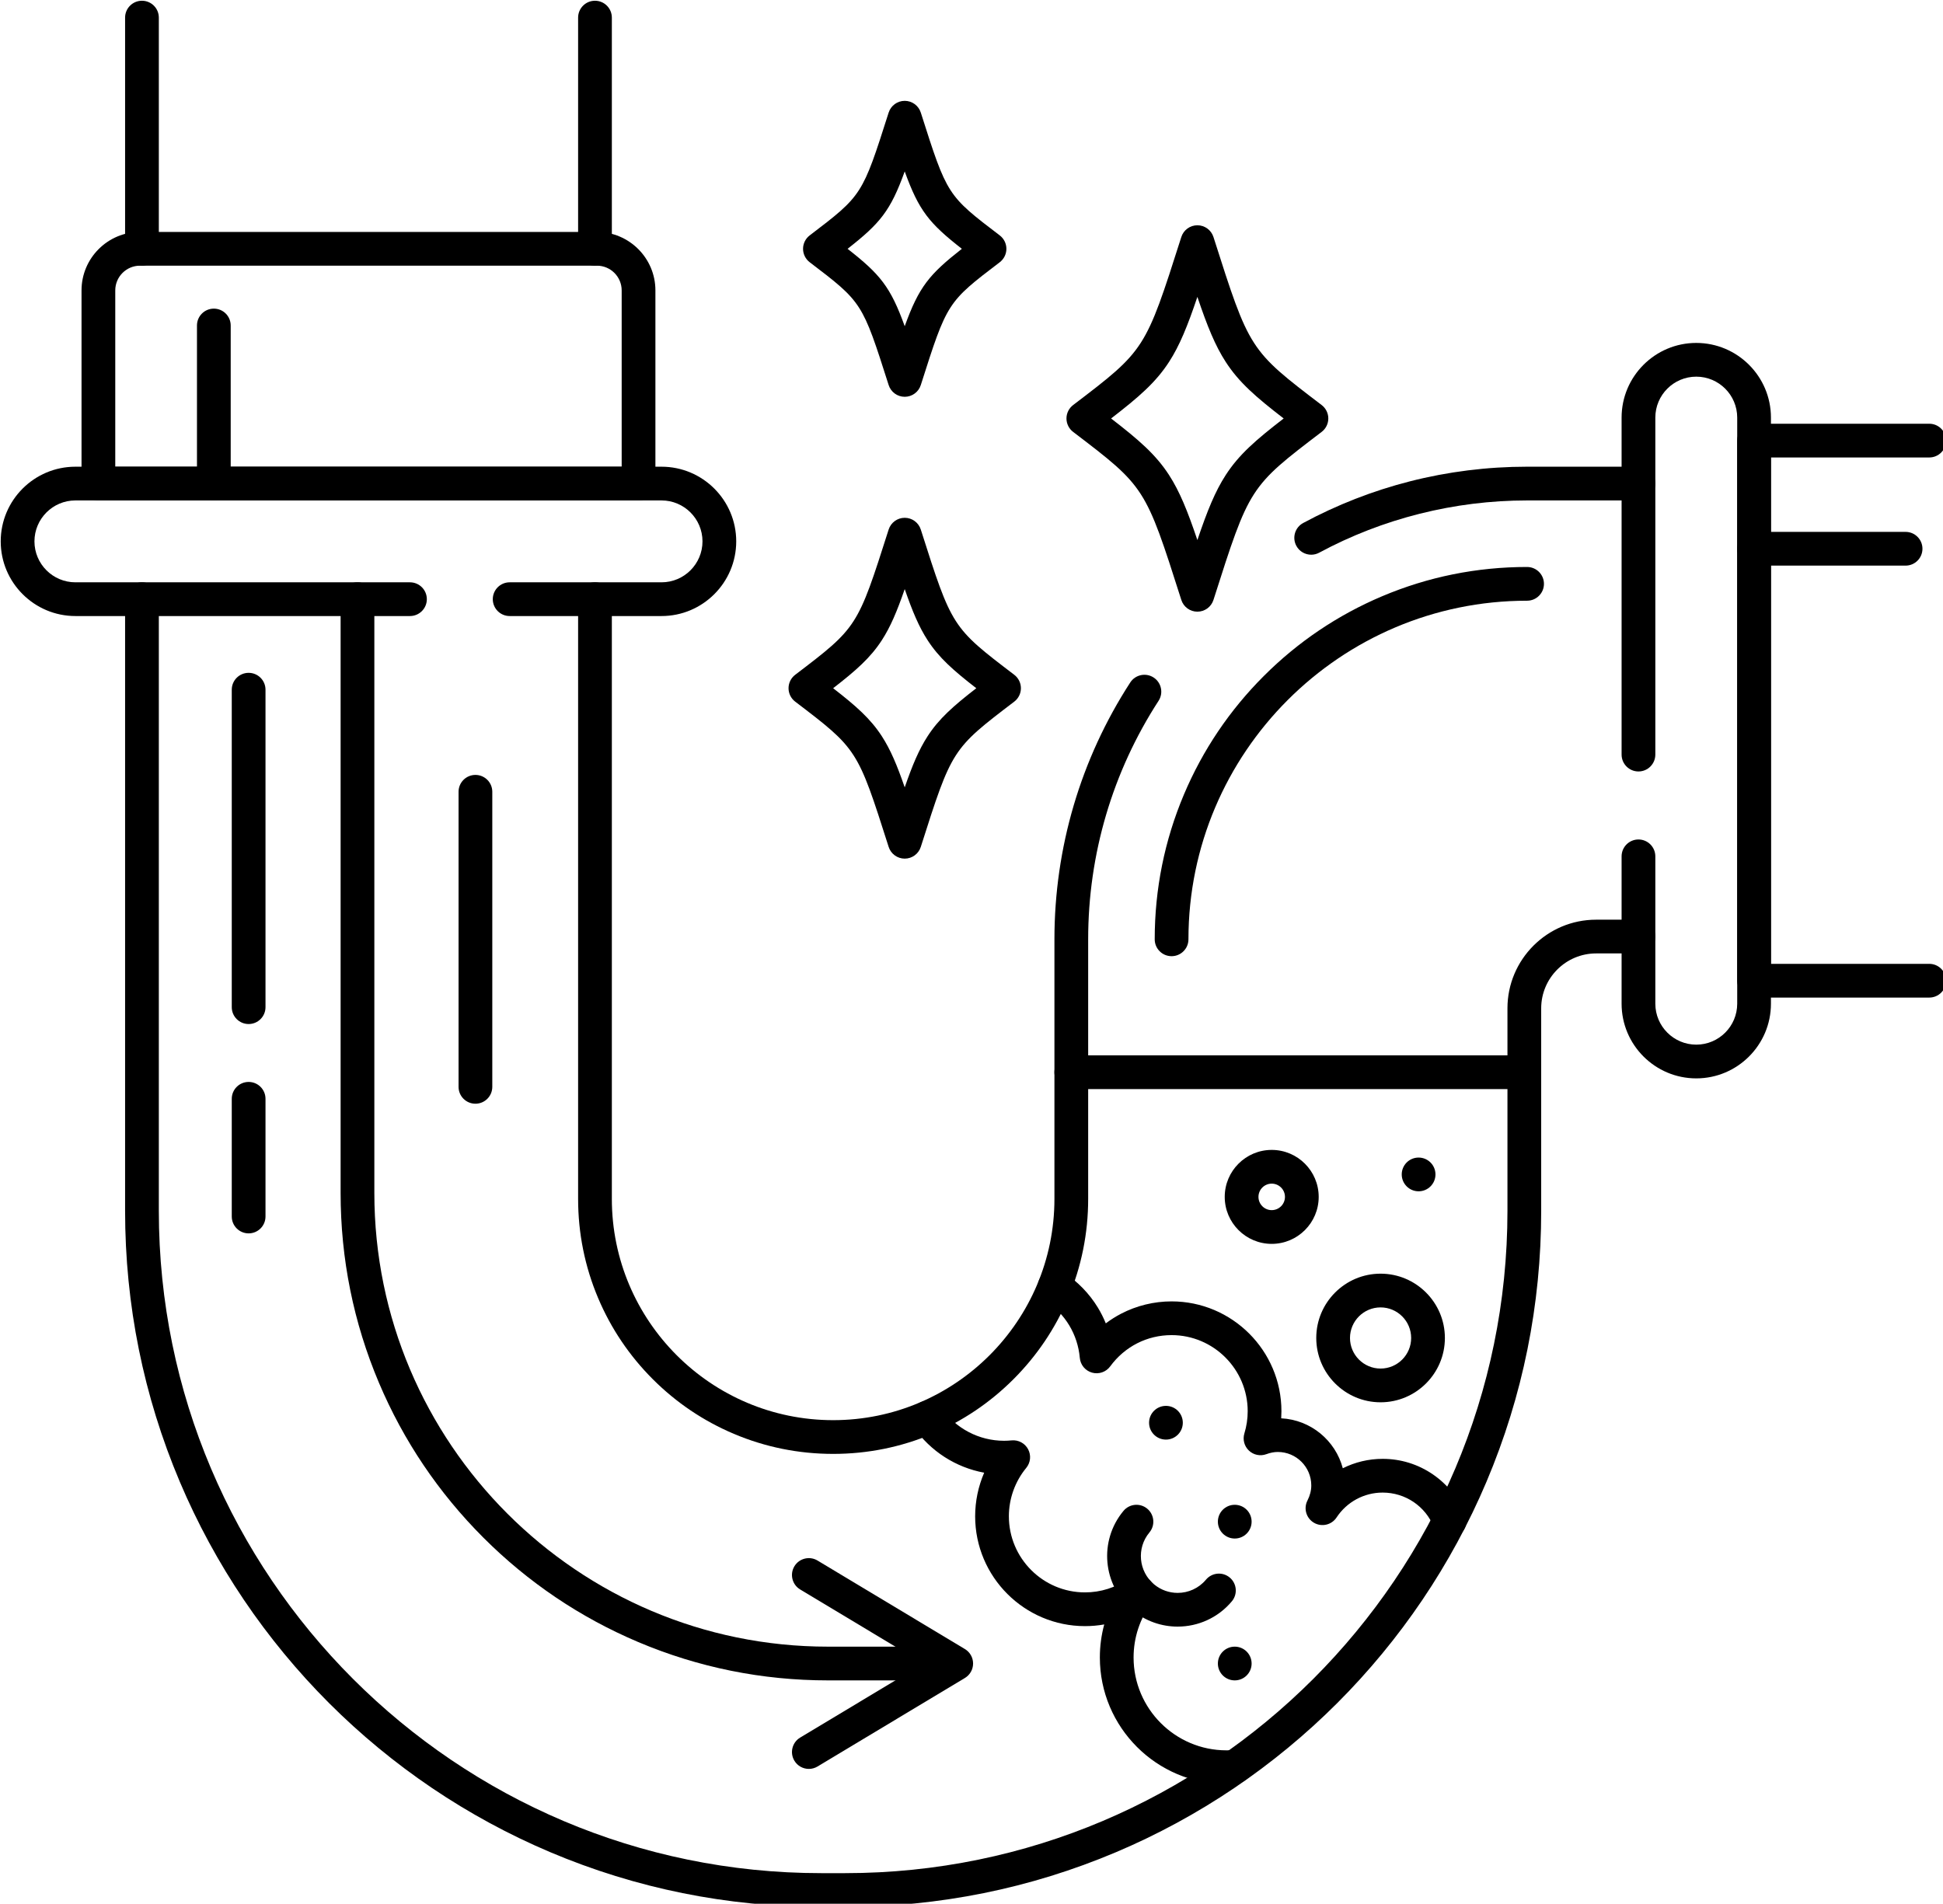
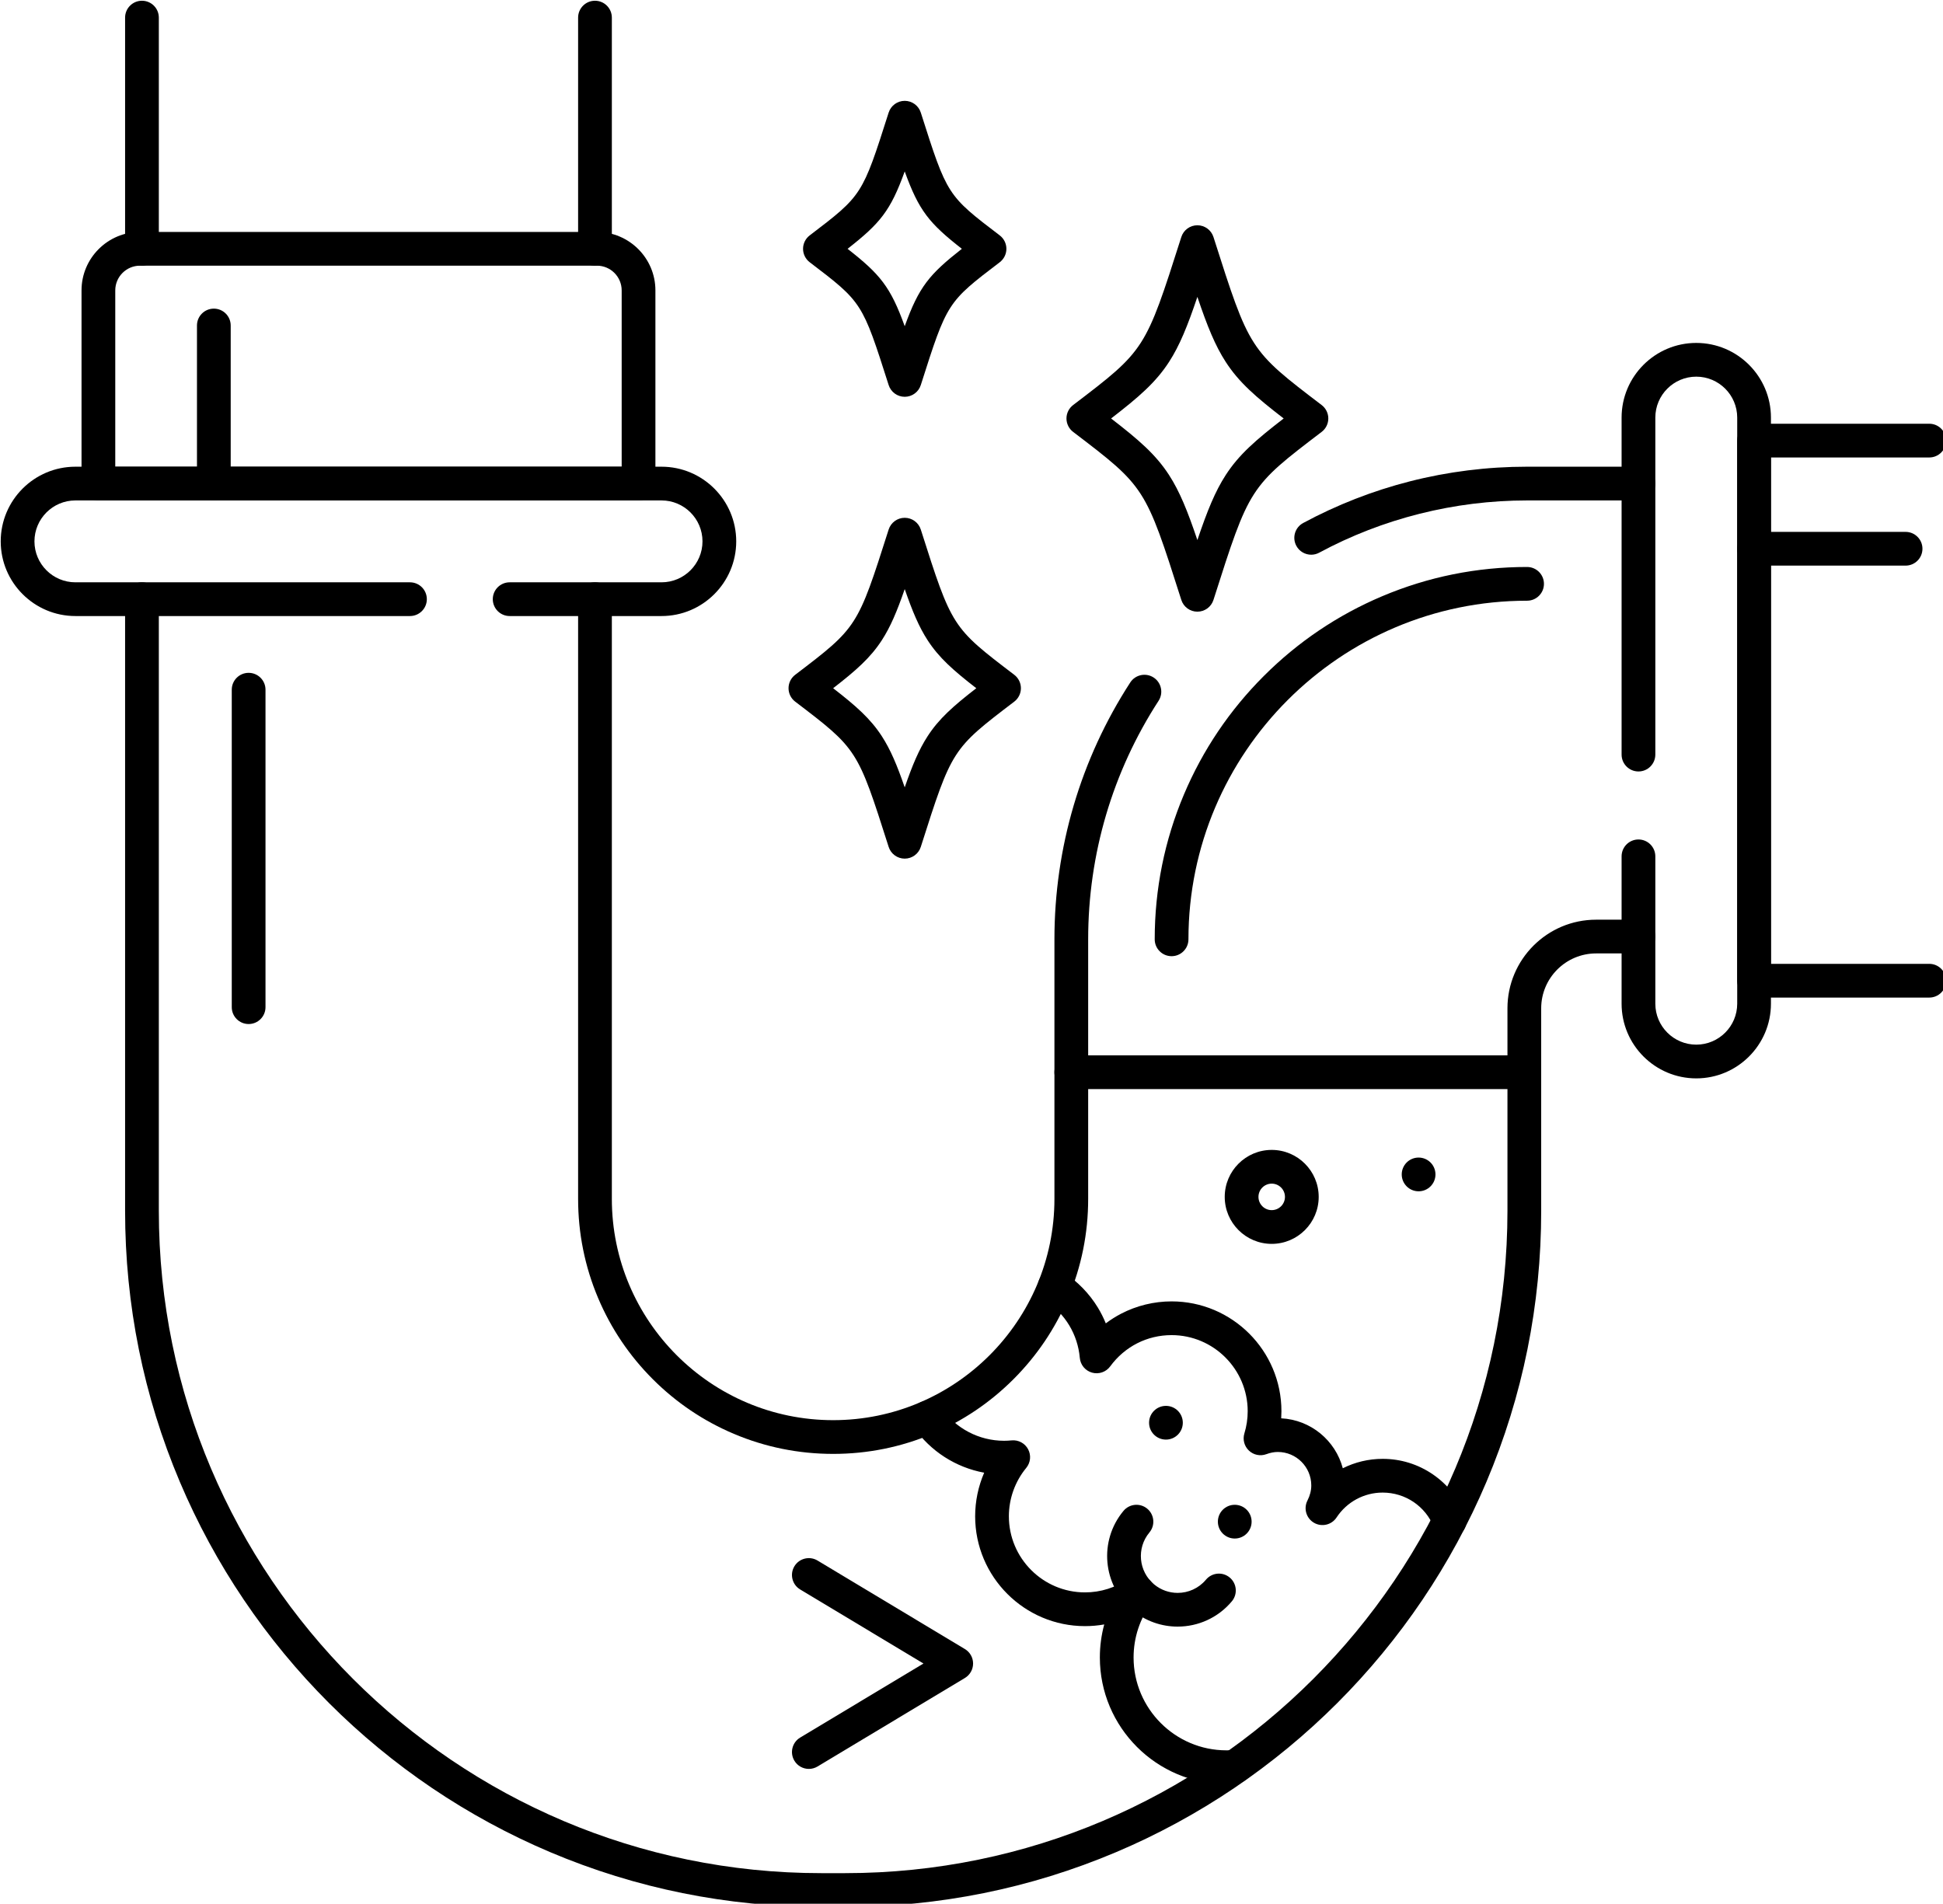
<svg xmlns="http://www.w3.org/2000/svg" xmlns:ns1="http://www.inkscape.org/namespaces/inkscape" xmlns:ns2="http://sodipodi.sourceforge.net/DTD/sodipodi-0.dtd" ns1:version="1.0 (4035a4fb49, 2020-05-01)" ns2:docname="plumbing1.svg" version="1.1" width="100" viewBox="0 0 976.562 956.916" height="97.988" id="Слой_1">
  <defs id="defs1414" />
  <g style="stroke-width:3.219" transform="matrix(0.311,0,0,0.311,-288.251,-298.074)" id="g2039">
    <g style="stroke-width:3.219" id="g1409">
      <g style="stroke-width:3.219" id="g1293">
        <path style="stroke-width:10.365" d="m 2861.946,1947.031 c -11.867,0 -22.371,-7.676 -25.974,-18.983 -58.227,-182.72 -58.227,-182.72 -174.869,-271.583 -6.768,-5.156 -10.74,-13.176 -10.74,-21.684 0,-8.508 3.973,-16.528 10.74,-21.684 116.643,-88.863 116.643,-88.863 174.869,-271.583 3.603,-11.307 14.106,-18.983 25.973,-18.983 h 10e-4 c 11.867,0 22.37,7.678 25.973,18.985 58.21,182.718 58.21,182.718 174.868,271.579 6.769,5.156 10.741,13.177 10.741,21.685 0,8.509 -3.973,16.529 -10.741,21.685 -116.655,88.865 -116.655,88.865 -174.868,271.582 -3.603,11.307 -14.106,18.984 -25.973,18.984 z m -139.457,-312.25 c 44.727,34.526 72.169,58.191 93.65,91.403 17.035,26.337 29.697,57.368 45.804,105.117 16.104,-47.75 28.764,-78.78 45.8,-105.118 21.481,-33.21 48.925,-56.875 93.655,-91.402 -44.732,-34.525 -72.177,-58.19 -93.659,-91.404 -17.036,-26.338 -29.695,-57.365 -45.797,-105.114 -16.106,47.749 -28.768,78.777 -45.803,105.114 -21.481,33.213 -48.923,56.878 -93.65,91.404 z" fill="#000000" id="path1291" />
      </g>
      <g style="stroke-width:3.219" id="g1297">
        <path style="stroke-width:10.365" d="m 2388.973,1599.742 c -11.867,0 -22.371,-7.676 -25.974,-18.983 -42.623,-133.756 -42.623,-133.756 -127.598,-198.493 -6.768,-5.156 -10.74,-13.176 -10.74,-21.684 0,-8.508 3.972,-16.528 10.74,-21.684 84.975,-64.737 84.975,-64.737 127.598,-198.493 3.603,-11.306 14.107,-18.983 25.973,-18.983 h 10e-4 c 11.867,0 22.371,7.678 25.973,18.985 42.612,133.756 42.612,133.756 127.596,198.49 6.769,5.156 10.741,13.176 10.741,21.685 0,8.509 -3.973,16.529 -10.741,21.686 -84.982,64.737 -84.982,64.737 -127.596,198.49 -3.603,11.306 -14.107,18.984 -25.973,18.984 z m -92.343,-239.16 c 52.588,41.21 69.319,61.299 92.339,125.078 23.016,-63.779 39.747,-83.866 92.34,-125.077 -52.595,-41.209 -69.326,-61.296 -92.341,-125.076 -23.019,63.778 -39.75,83.865 -92.338,125.075 z" fill="#000000" id="path1295" />
      </g>
      <g style="stroke-width:3.219" id="g1301">
        <path style="stroke-width:10.365" d="m 2388.973,2346.167 c -11.867,0 -22.371,-7.677 -25.974,-18.984 -50.364,-158.049 -50.364,-158.049 -151.052,-234.757 -6.768,-5.156 -10.74,-13.176 -10.74,-21.684 0,-8.508 3.972,-16.528 10.74,-21.684 100.688,-76.708 100.688,-76.708 151.052,-234.758 3.603,-11.306 14.107,-18.983 25.973,-18.983 h 10e-4 c 11.867,0 22.371,7.678 25.973,18.985 50.351,158.049 50.351,158.049 151.051,234.754 6.769,5.156 10.741,13.177 10.741,21.685 0,8.509 -3.973,16.529 -10.741,21.686 -100.697,76.707 -100.697,76.707 -151.051,234.755 -3.603,11.307 -14.107,18.985 -25.973,18.985 z m -115.681,-275.424 c 37.137,28.807 60.333,49.206 78.75,77.679 13.827,21.378 24.341,46.13 36.927,82.541 12.584,-36.411 23.097,-61.163 36.925,-82.542 18.417,-28.473 41.613,-48.87 78.754,-77.678 -37.143,-28.807 -60.34,-49.205 -78.758,-77.68 -13.827,-21.378 -24.339,-46.127 -36.922,-82.538 -12.585,36.41 -23.099,61.16 -36.926,82.538 -18.417,28.474 -41.613,48.872 -78.75,77.68 z" fill="#000000" id="path1299" />
      </g>
      <g style="stroke-width:3.219" id="g1305">
        <path style="stroke-width:10.365" d="m 2292.59,4040.368 h -38.607 c -151.858,0 -299.189,-29.747 -437.898,-88.417 -66.666,-28.197 -130.962,-63.096 -191.104,-103.727 -59.563,-40.24 -115.573,-86.452 -166.474,-137.354 -50.9,-50.9 -97.113,-106.91 -137.353,-166.474 -40.631,-60.142 -75.53,-124.438 -103.727,-191.104 -58.669,-138.71 -88.417,-286.04 -88.417,-437.898 v -988.561 c 0,-15.056 12.205,-27.26 27.26,-27.26 15.055,0 27.26,12.205 27.26,27.26 v 988.561 c 0,590.25 480.203,1070.453 1070.453,1070.453 h 38.607 c 590.25,0 1070.453,-480.203 1070.453,-1070.453 v -327.287 c 0,-78.989 64.263,-143.252 143.253,-143.252 h 68.468 c 15.056,0 27.26,12.205 27.26,27.26 0,15.055 -12.204,27.26 -27.26,27.26 h -68.468 c -48.928,0 -88.733,39.805 -88.733,88.732 v 327.287 c 0,151.858 -29.748,299.188 -88.417,437.898 -28.196,66.665 -63.096,130.962 -103.727,191.104 -40.24,59.563 -86.452,115.573 -137.353,166.474 -50.9,50.901 -106.91,97.113 -166.474,137.354 -60.143,40.631 -124.438,75.529 -191.104,103.727 -138.709,58.67 -286.039,88.417 -437.898,88.417 z" fill="#000000" id="path1303" />
      </g>
      <g style="stroke-width:3.219" id="g1309">
        <path style="stroke-width:10.365" d="m 1156.27,1387.841 c -15.055,0 -27.26,-12.205 -27.26,-27.26 V 986.892 c 0,-15.055 12.205,-27.26 27.26,-27.26 15.055,0 27.26,12.205 27.26,27.26 v 373.689 c 0,15.056 -12.205,27.26 -27.26,27.26 z" fill="#000000" id="path1307" />
      </g>
      <g style="stroke-width:3.219" id="g1313">
        <path style="stroke-width:10.365" d="m 1888.395,1387.841 c -15.055,0 -27.26,-12.205 -27.26,-27.26 V 986.892 c 0,-15.055 12.205,-27.26 27.26,-27.26 15.055,0 27.26,12.205 27.26,27.26 v 373.689 c 0,15.056 -12.205,27.26 -27.26,27.26 z" fill="#000000" id="path1311" />
      </g>
      <g style="stroke-width:3.219" id="g1317">
        <path style="stroke-width:10.365" d="m 2273.286,3308.242 c -55.628,0 -109.607,-10.9 -160.436,-32.399 -49.082,-20.761 -93.156,-50.474 -130.999,-88.316 -37.843,-37.843 -67.556,-81.917 -88.316,-130.999 -21.499,-50.829 -32.399,-104.808 -32.399,-160.436 v -969.257 c 0,-15.055 12.205,-27.26 27.26,-27.26 15.055,0 27.26,12.205 27.26,27.26 v 969.257 c 0,197.198 160.433,357.631 357.63,357.631 197.198,0 357.631,-160.433 357.631,-357.631 v -419.518 c 0,-147.967 42.374,-291.512 122.54,-415.115 8.192,-12.631 25.073,-16.229 37.704,-8.037 12.632,8.192 16.23,25.073 8.038,37.704 -74.424,114.749 -113.763,248.035 -113.763,385.448 v 419.518 c 0,55.628 -10.9,109.606 -32.399,160.436 -20.761,49.082 -50.474,93.156 -88.316,130.999 -37.842,37.843 -81.917,67.556 -130.999,88.316 -50.83,21.499 -104.808,32.399 -160.436,32.399 z" fill="#000000" id="path1315" />
      </g>
      <g style="stroke-width:3.219" id="g1321">
        <path style="stroke-width:10.365" d="m 3045.88,1854.969 c -9.704,0 -19.097,-5.193 -24.022,-14.334 -7.142,-13.254 -2.187,-29.788 11.067,-36.929 54.458,-29.344 112.409,-51.972 172.242,-67.255 61.621,-15.74 125.409,-23.72 189.593,-23.72 h 180.004 c 15.056,0 27.26,12.205 27.26,27.26 0,15.055 -12.204,27.26 -27.26,27.26 H 3394.76 c -117.263,0 -233.44,29.203 -335.974,84.452 -4.112,2.215 -8.541,3.266 -12.906,3.266 z" fill="#000000" id="path1319" />
      </g>
      <g style="stroke-width:3.219" id="g1325">
        <path style="stroke-width:10.365" d="m 2820.235,2503.834 c -15.056,0 -27.26,-12.205 -27.26,-27.26 0,-81.229 15.915,-160.042 47.302,-234.25 30.312,-71.663 73.698,-136.018 128.957,-191.276 55.258,-55.258 119.612,-98.645 191.275,-128.956 74.209,-31.388 153.021,-47.302 234.25,-47.302 15.056,0 27.26,12.205 27.26,27.26 0,15.055 -12.204,27.26 -27.26,27.26 -301.763,0 -547.265,245.502 -547.265,547.265 10e-4,15.054 -12.203,27.259 -27.259,27.259 z" fill="#000000" id="path1323" />
      </g>
      <g style="stroke-width:3.219" id="g1329">
        <path style="stroke-width:10.365" d="m 1995.976,1954.095 h -245.472 c -15.055,0 -27.26,-12.205 -27.26,-27.26 0,-15.055 12.205,-27.26 27.26,-27.26 h 245.472 c 36.482,0 66.163,-29.68 66.163,-66.162 0,-36.482 -29.681,-66.162 -66.163,-66.162 h -947.287 c -36.482,0 -66.163,29.68 -66.163,66.162 0,36.482 29.681,66.162 66.163,66.162 h 540.709 c 15.055,0 27.26,12.205 27.26,27.26 0,15.055 -12.205,27.26 -27.26,27.26 h -540.709 c -66.544,0 -120.682,-54.138 -120.682,-120.682 0,-66.544 54.138,-120.682 120.682,-120.682 h 947.287 c 66.544,0 120.682,54.138 120.682,120.682 0,66.544 -54.137,120.682 -120.682,120.682 z" fill="#000000" id="path1327" />
      </g>
      <g style="stroke-width:3.219" id="g1333">
        <path style="stroke-width:10.365" d="m 1958.798,1767.25 h -872.931 c -15.055,0 -27.26,-12.205 -27.26,-27.26 v -312.202 c 0,-52.089 42.377,-94.467 94.467,-94.467 h 738.517 c 52.089,0 94.467,42.377 94.467,94.467 v 312.202 c 0,15.055 -12.205,27.26 -27.26,27.26 z m -845.671,-54.52 h 818.41 v -284.942 c 0,-22.027 -17.92,-39.947 -39.947,-39.947 h -738.517 c -22.027,0 -39.947,17.92 -39.947,39.947 v 284.942 z" fill="#000000" id="path1331" />
      </g>
      <g style="stroke-width:3.219" id="g1337">
        <path style="stroke-width:10.365" d="m 3668.187,2701.332 c -66.545,0 -120.683,-54.138 -120.683,-120.682 v -238.181 c 0,-15.055 12.204,-27.26 27.26,-27.26 15.056,0 27.26,12.205 27.26,27.26 v 238.181 c 0,36.481 29.681,66.162 66.163,66.162 36.481,0 66.162,-29.681 66.162,-66.162 v -947.288 c 0,-36.482 -29.681,-66.162 -66.162,-66.162 -36.482,0 -66.163,29.68 -66.163,66.162 v 544.664 c 0,15.055 -12.204,27.26 -27.26,27.26 -15.056,0 -27.26,-12.205 -27.26,-27.26 v -544.664 c 0,-66.544 54.138,-120.682 120.683,-120.682 66.544,0 120.682,54.137 120.682,120.682 v 947.288 c 0,66.544 -54.139,120.682 -120.682,120.682 z" fill="#000000" id="path1335" />
      </g>
      <g style="stroke-width:3.219" id="g1341">
        <path style="stroke-width:10.365" d="m 4044.733,2570.731 h -283.125 c -15.056,0 -27.26,-12.204 -27.26,-27.26 v -872.93 c 0,-15.055 12.204,-27.26 27.26,-27.26 h 283.125 c 15.056,0 27.26,12.205 27.26,27.26 0,15.055 -12.204,27.26 -27.26,27.26 h -255.865 v 818.41 h 255.865 c 15.056,0 27.26,12.204 27.26,27.26 0,15.056 -12.204,27.26 -27.26,27.26 z" fill="#000000" id="path1339" />
      </g>
      <g style="stroke-width:3.219" id="g1345">
        <path style="stroke-width:10.365" d="m 1272.43,1767.25 c -15.055,0 -27.26,-12.205 -27.26,-27.26 v -255.481 c 0,-15.055 12.205,-27.26 27.26,-27.26 15.055,0 27.26,12.205 27.26,27.26 v 255.481 c -10e-4,15.055 -12.205,27.26 -27.26,27.26 z" fill="#000000" id="path1343" />
      </g>
      <g style="stroke-width:3.219" id="g1349">
        <path style="stroke-width:10.365" d="m 4006.463,1872.589 h -244.854 c -15.056,0 -27.26,-12.205 -27.26,-27.26 0,-15.055 12.204,-27.26 27.26,-27.26 h 244.854 c 15.056,0 27.26,12.205 27.26,27.26 0,15.055 -12.204,27.26 -27.26,27.26 z" fill="#000000" id="path1347" />
      </g>
      <g style="stroke-width:3.219" id="g1353">
        <path style="stroke-width:10.365" d="m 3390.303,2718.633 h -732.127 c -15.056,0 -27.26,-12.204 -27.26,-27.26 0,-15.056 12.204,-27.26 27.26,-27.26 h 732.127 c 15.056,0 27.26,12.204 27.26,27.26 0,15.056 -12.205,27.26 -27.26,27.26 z" fill="#000000" id="path1351" />
      </g>
      <g style="stroke-width:3.219" id="g1357">
-         <path style="stroke-width:10.365" d="m 1695.186,2742.284 c -15.055,0 -27.26,-12.204 -27.26,-27.26 v -476.9 c 0,-15.055 12.205,-27.26 27.26,-27.26 15.055,0 27.26,12.205 27.26,27.26 v 476.9 c 0,15.056 -12.205,27.26 -27.26,27.26 z" fill="#000000" id="path1355" />
-       </g>
+         </g>
      <g style="stroke-width:3.219" id="g1361">
-         <path style="stroke-width:10.365" d="m 1328.667,2951.838 c -15.055,0 -27.26,-12.204 -27.26,-27.26 v -190.24 c 0,-15.056 12.205,-27.26 27.26,-27.26 15.055,0 27.26,12.204 27.26,27.26 v 190.24 c 0,15.056 -12.204,27.26 -27.26,27.26 z" fill="#000000" id="path1359" />
-       </g>
+         </g>
      <g style="stroke-width:3.219" id="g1365">
        <path style="stroke-width:10.365" d="m 1328.667,2613.504 c -15.055,0 -27.26,-12.204 -27.26,-27.26 v -513.106 c 0,-15.055 12.205,-27.26 27.26,-27.26 15.055,0 27.26,12.205 27.26,27.26 v 513.106 c 0,15.056 -12.204,27.26 -27.26,27.26 z" fill="#000000" id="path1363" />
      </g>
      <g style="stroke-width:3.219" id="g1375">
        <g style="stroke-width:3.219" id="g1369">
-           <path style="stroke-width:10.365" d="m 2439.342,3674.305 h -174.313 c -106.33,0 -209.494,-20.831 -306.626,-61.914 -93.805,-39.676 -178.044,-96.47 -250.378,-168.805 -72.334,-72.334 -129.128,-156.573 -168.804,-250.379 -41.084,-97.132 -61.915,-200.296 -61.915,-306.626 v -959.746 c 0,-15.055 12.205,-27.26 27.26,-27.26 15.055,0 27.26,12.205 27.26,27.26 v 959.746 c 0,404.29 328.914,733.204 733.204,733.204 h 174.313 c 15.055,0 27.26,12.204 27.26,27.26 0,15.056 -12.206,27.26 -27.261,27.26 z" fill="#000000" id="path1367" />
-         </g>
+           </g>
        <g style="stroke-width:3.219" id="g1373">
          <path style="stroke-width:10.365" d="m 2234.047,3817.379 c -9.256,0 -18.281,-4.715 -23.394,-13.227 -7.752,-12.906 -3.575,-29.653 9.332,-37.405 L 2419.254,3647.05 2219.97,3527.343 c -12.906,-7.752 -17.083,-24.499 -9.331,-37.405 7.753,-12.904 24.499,-17.082 37.405,-9.331 l 238.187,143.075 c 8.204,4.928 13.223,13.798 13.223,23.368 0,9.57 -5.019,18.44 -13.223,23.368 l -238.172,143.065 c -4.395,2.64 -9.234,3.896 -14.012,3.896 z" fill="#000000" id="path1371" />
        </g>
      </g>
      <g style="stroke-width:3.219" id="g1379">
        <path style="stroke-width:10.365" d="m 2908.915,3841.876 c -112.814,0 -204.596,-91.781 -204.596,-204.597 0,-18.241 2.396,-36.149 7.084,-53.403 -10.191,1.809 -20.584,2.727 -31.091,2.727 -97.89,0 -177.529,-79.64 -177.529,-177.529 0,-24.355 5.049,-48.353 14.594,-70.452 -45.736,-8.418 -86.874,-34.601 -113.88,-73.551 -8.578,-12.372 -5.502,-29.356 6.87,-37.935 12.373,-8.575 29.357,-5.501 37.935,6.87 23.02,33.201 60.842,53.023 101.176,53.023 3.898,0 7.996,-0.208 12.178,-0.619 10.988,-1.087 21.532,4.572 26.721,14.312 5.189,9.739 3.995,21.646 -3.025,30.161 -18.087,21.935 -28.048,49.703 -28.048,78.19 0,67.828 55.182,123.01 123.01,123.01 25.258,0 49.585,-7.679 70.352,-22.207 10.944,-7.656 25.82,-6.255 35.145,3.308 9.323,9.563 10.346,24.471 2.415,35.217 -19.224,26.047 -29.385,56.781 -29.385,88.879 0,82.753 67.324,150.077 150.076,150.077 3.782,0 7.603,-0.143 11.353,-0.423 15.004,-1.113 28.094,10.14 29.216,25.153 1.121,15.014 -10.14,28.094 -25.153,29.216 -5.1,0.381 -10.286,0.573 -15.418,0.573 z m 360.553,-397.992 c -10.81,0 -21.039,-6.473 -25.31,-17.119 -13.646,-34.018 -46.149,-55.998 -82.809,-55.998 -30.048,0 -57.895,15.039 -74.49,40.23 -7.962,12.086 -23.983,15.84 -36.487,8.557 -12.506,-7.287 -17.137,-23.076 -10.548,-35.963 4.105,-8.03 6.188,-16.233 6.188,-24.382 0,-29.821 -24.262,-54.083 -54.083,-54.083 -5.954,0 -12.022,1.167 -18.552,3.568 -9.71,3.57 -20.608,1.336 -28.13,-5.771 -7.521,-7.107 -10.371,-17.859 -7.355,-27.758 3.553,-11.66 5.354,-23.734 5.354,-35.887 0,-67.827 -55.182,-123.009 -123.01,-123.009 -39.513,0 -75.66,18.407 -99.175,50.501 -6.707,9.153 -18.384,13.195 -29.316,10.146 -10.932,-3.051 -18.829,-12.555 -19.827,-23.86 -3.341,-37.853 -23.598,-71.487 -55.576,-92.281 -12.621,-8.207 -16.2,-25.092 -7.993,-37.714 8.206,-12.622 25.093,-16.202 37.714,-7.993 22.151,14.403 41.14,33.937 54.911,56.488 5.003,8.191 9.329,16.808 12.937,25.72 7.811,-5.881 16.089,-11.115 24.733,-15.615 25.023,-13.025 53.238,-19.91 81.593,-19.91 97.891,0 177.529,79.639 177.529,177.528 0,3.828 -0.124,7.651 -0.37,11.463 47.888,2.383 87.704,35.928 99.547,80.726 19.671,-9.874 41.646,-15.221 64.408,-15.221 29.262,0 57.426,8.748 81.447,25.298 23.433,16.145 41.401,38.594 51.963,64.923 5.604,13.973 -1.179,29.844 -15.152,35.449 -3.328,1.334 -6.763,1.967 -10.141,1.967 z" fill="#000000" id="path1377" />
      </g>
      <g style="stroke-width:3.219" id="g1383">
        <path style="stroke-width:10.365" d="m 2830.006,3587.389 c -25.779,0 -51.696,-8.672 -72.989,-26.444 -48.277,-40.3 -54.769,-112.361 -14.47,-160.639 9.647,-11.557 26.838,-13.105 38.396,-3.458 11.558,9.647 13.106,26.838 3.458,38.396 -21.033,25.198 -17.646,62.812 7.554,83.847 11.112,9.274 24.643,13.801 38.097,13.802 17.056,0 33.991,-7.269 45.75,-21.355 9.647,-11.557 26.838,-13.105 38.396,-3.458 11.558,9.647 13.106,26.838 3.458,38.396 -22.526,26.982 -54.977,40.912 -87.65,40.913 z" fill="#000000" id="path1381" />
      </g>
      <g style="stroke-width:3.219" id="g1387">
-         <path style="stroke-width:10.365" d="m 3157.991,3224.845 c -57.313,0 -103.94,-46.627 -103.94,-103.94 0,-57.313 46.627,-103.94 103.94,-103.94 57.313,0 103.94,46.627 103.94,103.94 0,57.313 -46.626,103.94 -103.94,103.94 z m 0,-153.362 c -27.251,0 -49.421,22.17 -49.421,49.421 0,27.251 22.17,49.421 49.421,49.421 27.251,0 49.421,-22.17 49.421,-49.421 0,-27.251 -22.17,-49.421 -49.421,-49.421 z" fill="#000000" id="path1385" />
-       </g>
+         </g>
      <g style="stroke-width:3.219" id="g1391">
        <path style="stroke-width:10.365" d="m 2982.061,2968.804 c -41.869,0 -75.933,-34.063 -75.933,-75.933 0,-41.87 34.063,-75.933 75.933,-75.933 41.87,0 75.933,34.063 75.933,75.933 0,41.87 -34.064,75.933 -75.933,75.933 z m 0,-97.346 c -11.807,0 -21.413,9.606 -21.413,21.413 0,11.807 9.606,21.413 21.413,21.413 11.807,0 21.413,-9.606 21.413,-21.413 0,-11.807 -9.607,-21.413 -21.413,-21.413 z" fill="#000000" id="path1389" />
      </g>
      <g style="stroke-width:3.219" id="g1395">
        <path style="stroke-width:10.365" d="m 3219.445,2883.834 c -15.055,0 -27.265,-12.204 -27.265,-27.26 0,-15.056 12.2,-27.26 27.255,-27.26 h 0.01 c 15.056,0 27.261,12.204 27.261,27.26 0,15.056 -12.205,27.26 -27.261,27.26 z" fill="#000000" id="path1393" />
      </g>
      <g style="stroke-width:3.219" id="g1399">
        <path style="stroke-width:10.365" d="m 2811.126,3285.145 c -15.055,0 -27.265,-12.204 -27.265,-27.26 0,-15.056 12.2,-27.26 27.255,-27.26 h 0.01 c 15.056,0 27.261,12.204 27.261,27.26 0,15.056 -12.205,27.26 -27.261,27.26 z" fill="#000000" id="path1397" />
      </g>
      <g style="stroke-width:3.219" id="g1403">
-         <path style="stroke-width:10.365" d="m 2922.318,3674.305 c -15.055,0 -27.265,-12.204 -27.265,-27.26 0,-15.056 12.2,-27.26 27.255,-27.26 h 0.01 c 15.056,0 27.261,12.204 27.261,27.26 0,15.056 -12.205,27.26 -27.261,27.26 z" fill="#000000" id="path1401" />
-       </g>
+         </g>
      <g style="stroke-width:3.219" id="g1407">
        <path style="stroke-width:10.365" d="m 2922.318,3445.034 c -15.055,0 -27.265,-12.204 -27.265,-27.26 0,-15.056 12.2,-27.26 27.255,-27.26 h 0.01 c 15.056,0 27.261,12.204 27.261,27.26 0,15.056 -12.205,27.26 -27.261,27.26 z" fill="#000000" id="path1405" />
      </g>
    </g>
  </g>
</svg>